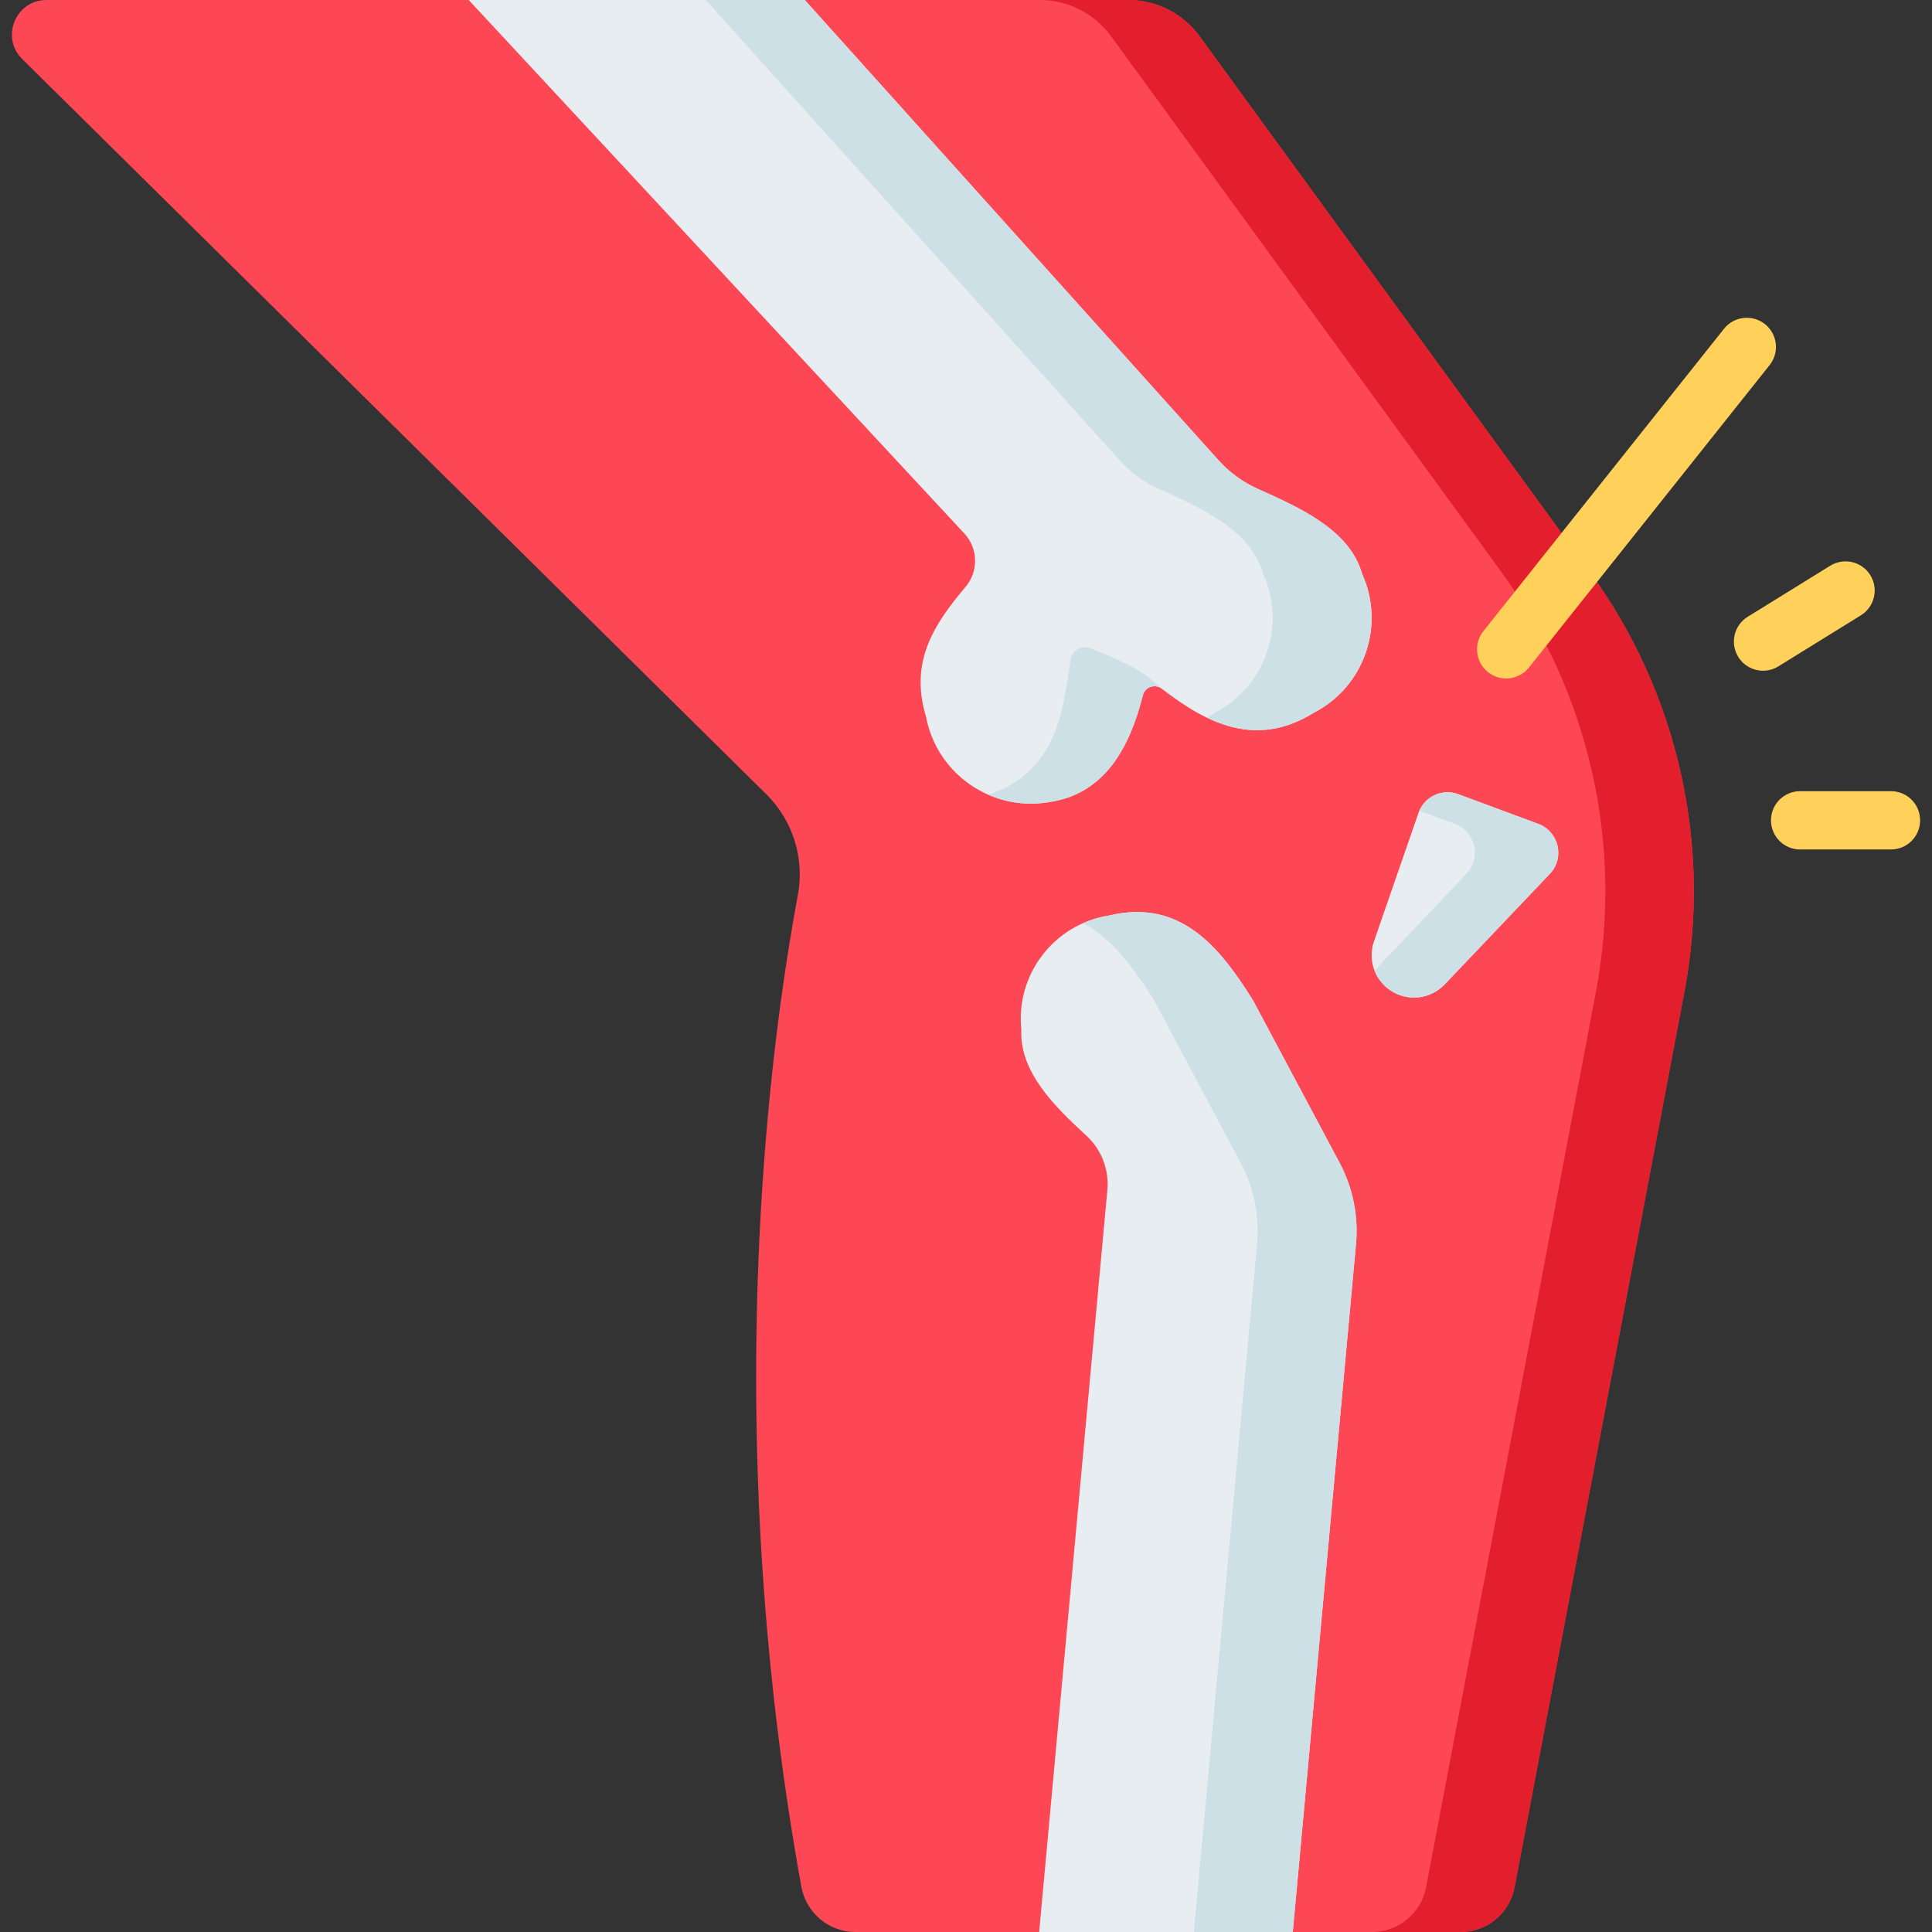
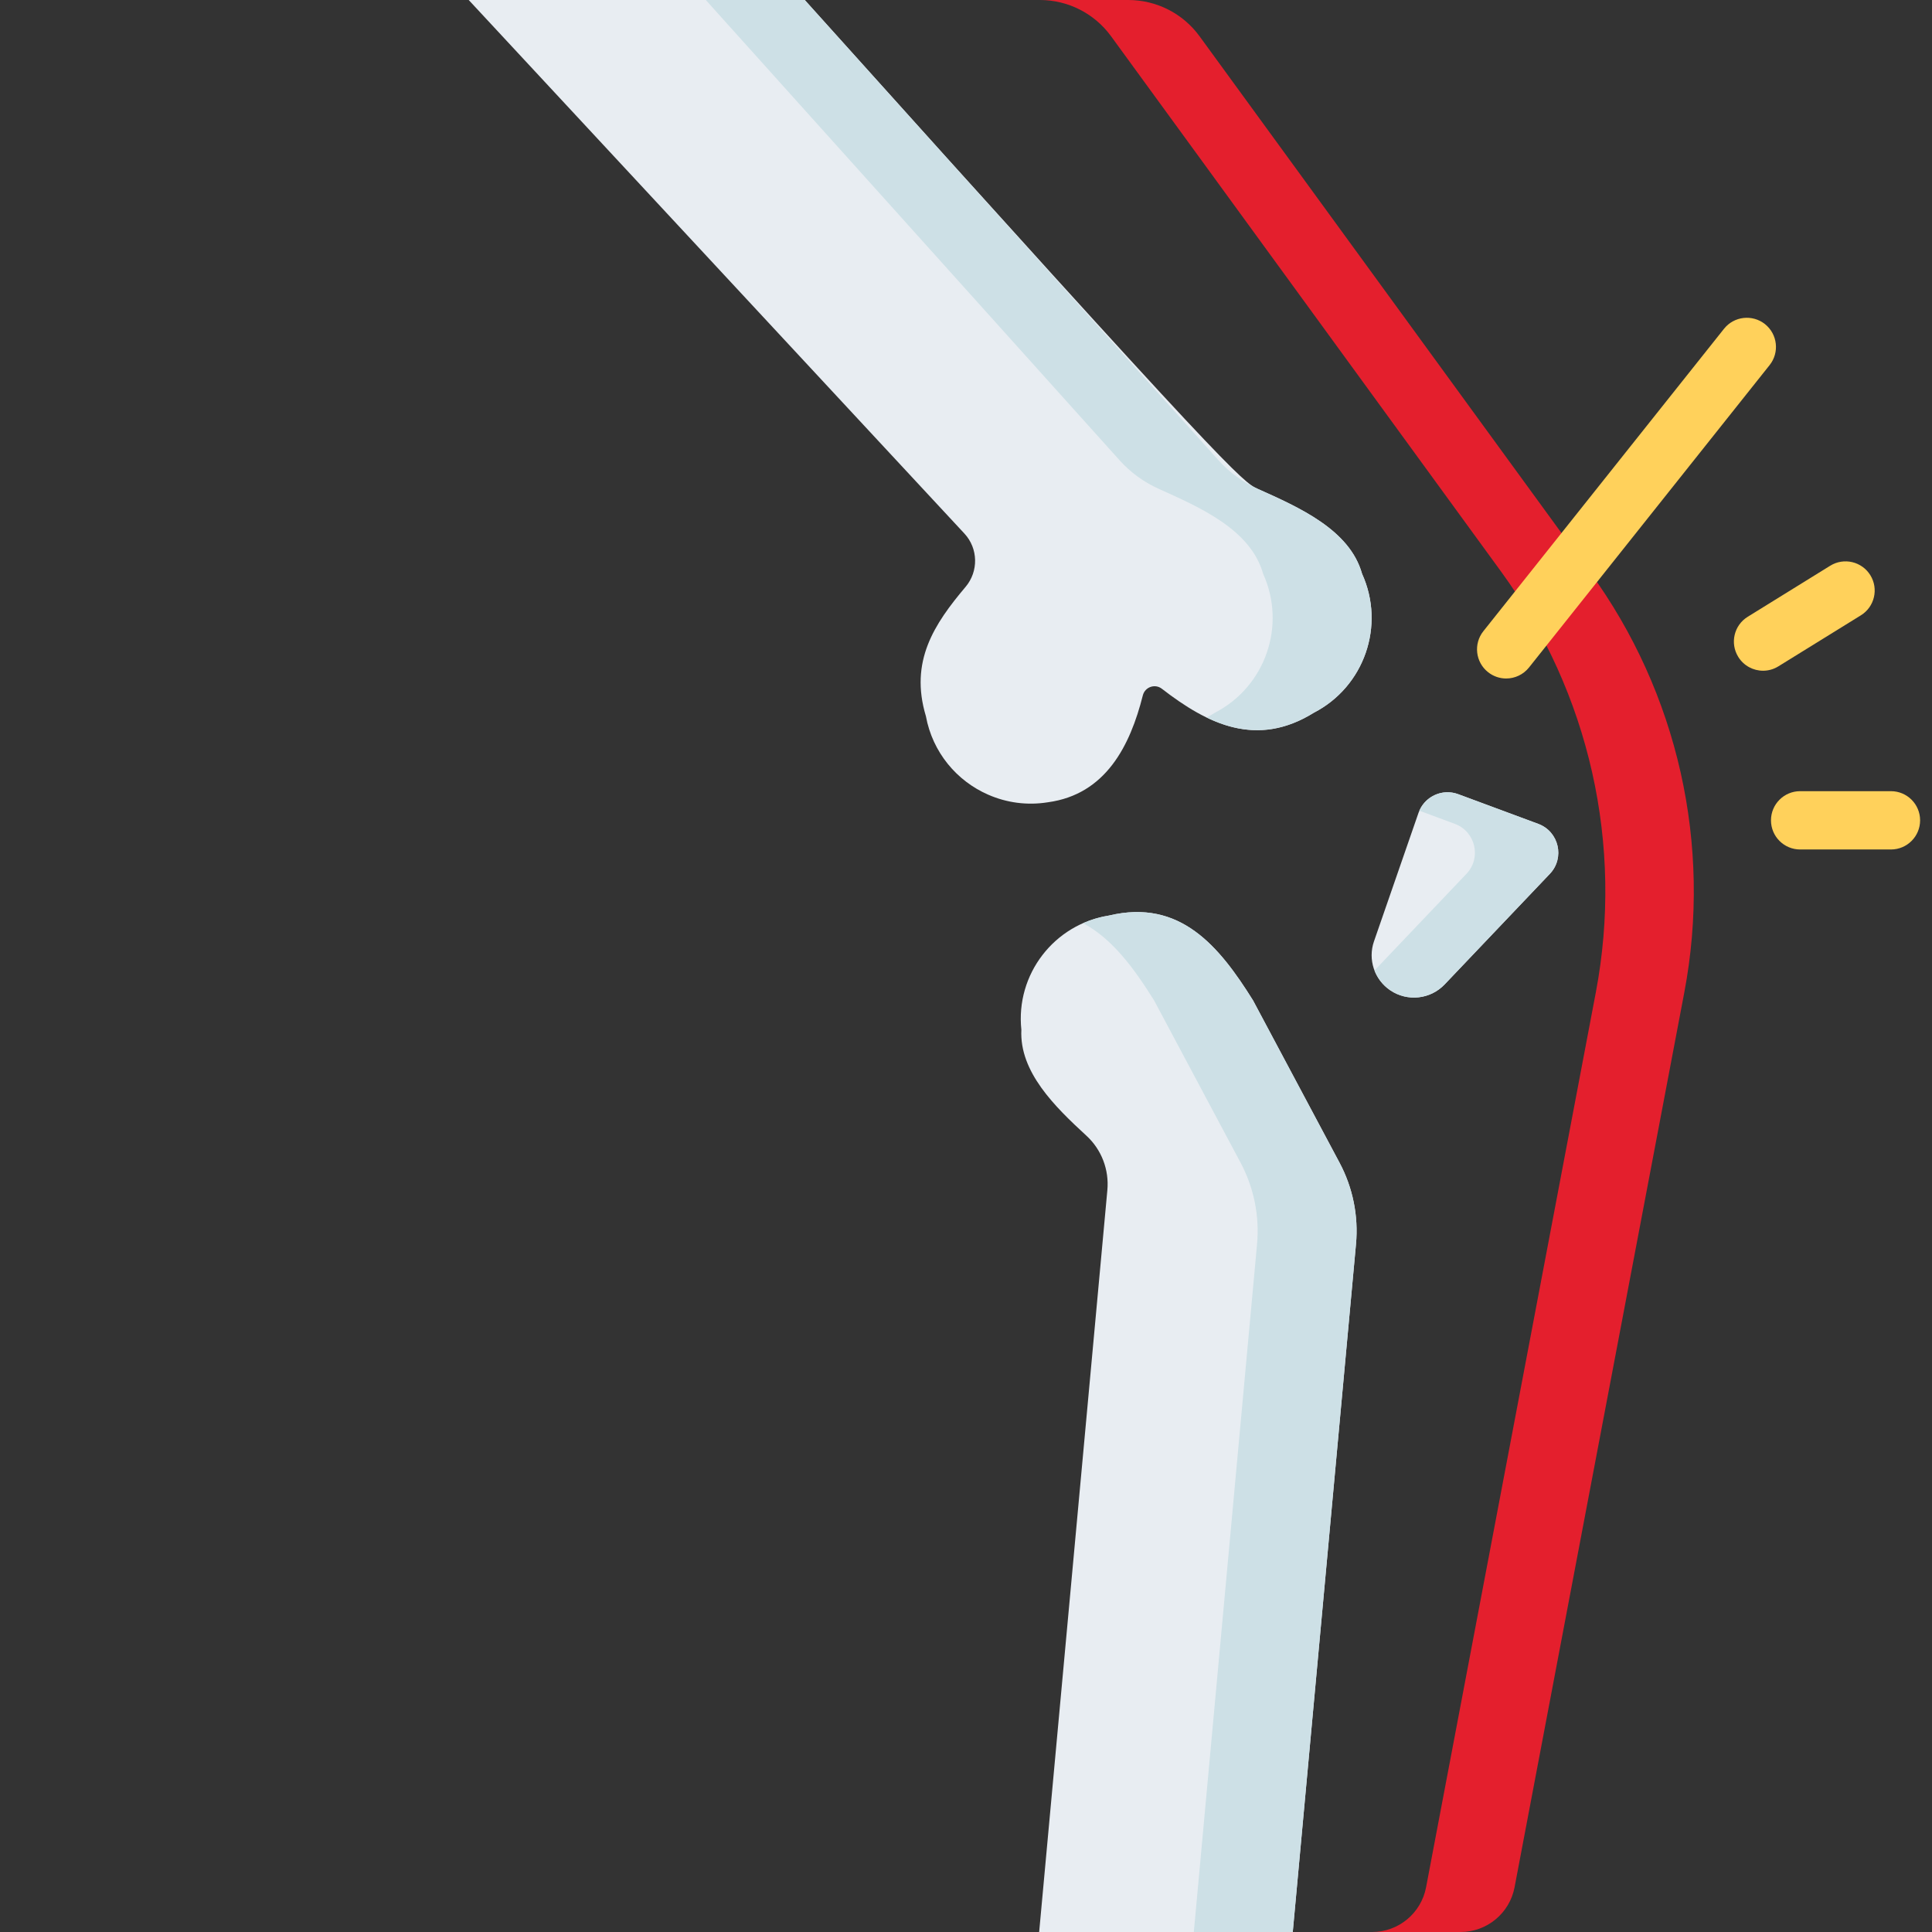
<svg xmlns="http://www.w3.org/2000/svg" width="90" height="90" viewBox="0 0 90 90" fill="none">
  <rect x="0" y="0" width="90" height="90" fill="#333333" stroke="none" />
  <g clip-path="url(#clip0_540_842)">
-     <path d="M78.461 46.228L73.145 74.254L70.553 87.917C70.324 89.126 69.269 90 68.039 90H60.222L54.406 87.461L48.408 90H39.849C38.608 90 37.55 89.108 37.329 87.886C36.471 83.137 35.922 78.566 35.6 74.254C34.453 58.898 36.205 46.834 37.166 41.701C37.489 39.986 36.938 38.226 35.698 37L27.692 29.09L1.035 2.751C0.013 1.741 0.728 0 2.165 0H21.834L32.022 2.466L37.489 0H52.561C53.873 0 55.105 0.627 55.878 1.687L60.008 7.356L74.059 26.643C78.168 32.284 79.762 39.372 78.461 46.228Z" fill="#FD4755" />
    <path d="M78.462 46.228L73.145 74.254L70.554 87.918C70.324 89.125 69.268 90 68.039 90H63.917C65.147 90 66.202 89.125 66.432 87.918L69.024 74.254L74.34 46.228C75.641 39.372 74.047 32.284 69.938 26.643L55.888 7.356L51.757 1.688C50.984 0.627 49.751 0 48.44 0H52.561C53.872 0 55.105 0.627 55.879 1.688L60.009 7.356L74.06 26.643C78.169 32.284 79.762 39.372 78.462 46.228Z" fill="#E41F2D" />
    <path d="M63.167 57.961L60.222 90H48.408L51.585 55.441C51.672 54.491 51.314 53.554 50.612 52.908C49.138 51.552 47.483 49.936 47.579 47.971C47.305 45.391 49.103 43.05 51.668 42.648C54.978 41.86 56.796 44.082 58.371 46.602L62.401 54.163C63.022 55.328 63.288 56.648 63.167 57.961Z" fill="#E8EDF2" />
    <path d="M62.401 54.164L58.371 46.603C56.796 44.082 54.978 41.86 51.668 42.648C51.239 42.715 50.833 42.837 50.453 43.005C51.814 43.726 52.831 45.112 53.762 46.603L57.792 54.164C58.412 55.328 58.679 56.648 58.558 57.961L55.613 90H60.222L63.167 57.961C63.288 56.648 63.022 55.328 62.401 54.164Z" fill="#CDE0E6" />
-     <path d="M61.203 33.202C58.539 34.854 56.263 33.74 54.124 32.085C53.803 31.837 53.336 32.002 53.237 32.395C52.646 34.743 51.505 37.009 48.814 37.373C47.838 37.53 46.882 37.391 46.038 37.021H46.037C44.57 36.382 43.442 35.049 43.132 33.362C42.362 30.806 43.52 29.07 44.979 27.34C45.591 26.616 45.571 25.549 44.925 24.854L21.834 0H37.489L56.761 21.439C57.271 22.006 57.892 22.46 58.588 22.772C60.523 23.639 62.876 24.677 63.45 26.727C64.545 29.14 63.557 31.987 61.203 33.202Z" fill="#E8EDF2" />
-     <path d="M54.124 32.085C53.803 31.837 53.336 32.002 53.236 32.395C52.646 34.743 51.505 37.009 48.814 37.373C47.838 37.53 46.882 37.391 46.038 37.021C49.274 35.964 49.535 32.996 49.87 30.734C49.935 30.305 50.379 30.044 50.785 30.202C51.777 30.584 53.256 31.163 54.124 32.085Z" fill="#CDE0E6" />
+     <path d="M61.203 33.202C58.539 34.854 56.263 33.74 54.124 32.085C53.803 31.837 53.336 32.002 53.237 32.395C52.646 34.743 51.505 37.009 48.814 37.373C47.838 37.53 46.882 37.391 46.038 37.021H46.037C44.57 36.382 43.442 35.049 43.132 33.362C42.362 30.806 43.52 29.07 44.979 27.34C45.591 26.616 45.571 25.549 44.925 24.854L21.834 0H37.489C57.271 22.006 57.892 22.46 58.588 22.772C60.523 23.639 62.876 24.677 63.45 26.727C64.545 29.14 63.557 31.987 61.203 33.202Z" fill="#E8EDF2" />
    <path d="M63.449 26.727C62.875 24.677 60.524 23.64 58.587 22.772C57.892 22.46 57.27 22.006 56.761 21.439L37.489 0H32.879L52.152 21.439C52.661 22.006 53.283 22.46 53.978 22.772C55.915 23.64 58.266 24.677 58.84 26.727C59.935 29.14 58.947 31.987 56.593 33.202C56.453 33.289 56.325 33.363 56.208 33.425C57.745 34.167 59.383 34.33 61.202 33.202C63.556 31.987 64.545 29.14 63.449 26.727Z" fill="#CDE0E6" />
-     <path d="M53.432 31.529C53.609 31.676 53.788 31.821 53.968 31.962C53.819 31.813 53.644 31.666 53.432 31.529Z" fill="#E8EDF2" />
    <path d="M64.005 43.853L66.078 37.869C66.341 37.11 67.176 36.716 67.929 36.996L71.658 38.379C72.622 38.737 72.906 39.964 72.197 40.708L67.297 45.858C66.633 46.555 65.564 46.672 64.765 46.133C64.024 45.633 63.712 44.698 64.005 43.853Z" fill="#E8EDF2" />
    <path d="M71.658 38.379L67.929 36.996C67.212 36.729 66.42 37.076 66.12 37.766L67.773 38.379C68.737 38.737 69.021 39.964 68.312 40.708L64.03 45.209C64.172 45.575 64.422 45.901 64.765 46.133C65.564 46.672 66.634 46.555 67.297 45.858L72.197 40.708C72.906 39.964 72.622 38.737 71.658 38.379Z" fill="#CDE0E6" />
    <path d="M70.163 31.607C69.866 31.607 69.568 31.51 69.318 31.311C68.731 30.845 68.634 29.99 69.101 29.403L80.311 15.316C80.778 14.729 81.632 14.632 82.219 15.098C82.806 15.566 82.903 16.42 82.436 17.007L71.227 31.094C70.958 31.431 70.562 31.607 70.163 31.607Z" fill="#FFD15B" />
    <path d="M82.131 31.245C81.676 31.245 81.231 31.016 80.975 30.601C80.58 29.963 80.777 29.126 81.415 28.732L85.258 26.354C85.896 25.959 86.733 26.157 87.127 26.794C87.522 27.432 87.325 28.269 86.687 28.664L82.844 31.041C82.621 31.179 82.374 31.245 82.131 31.245Z" fill="#FFD15B" />
    <path d="M88.088 39.572H83.857C83.107 39.572 82.499 38.964 82.499 38.214C82.499 37.464 83.107 36.856 83.857 36.856H88.088C88.838 36.856 89.446 37.464 89.446 38.214C89.446 38.964 88.838 39.572 88.088 39.572Z" fill="#FFD15B" />
  </g>
  <defs>
    <clipPath id="clip0_540_842">
      <rect width="90" height="90" fill="white" />
    </clipPath>
  </defs>
</svg>